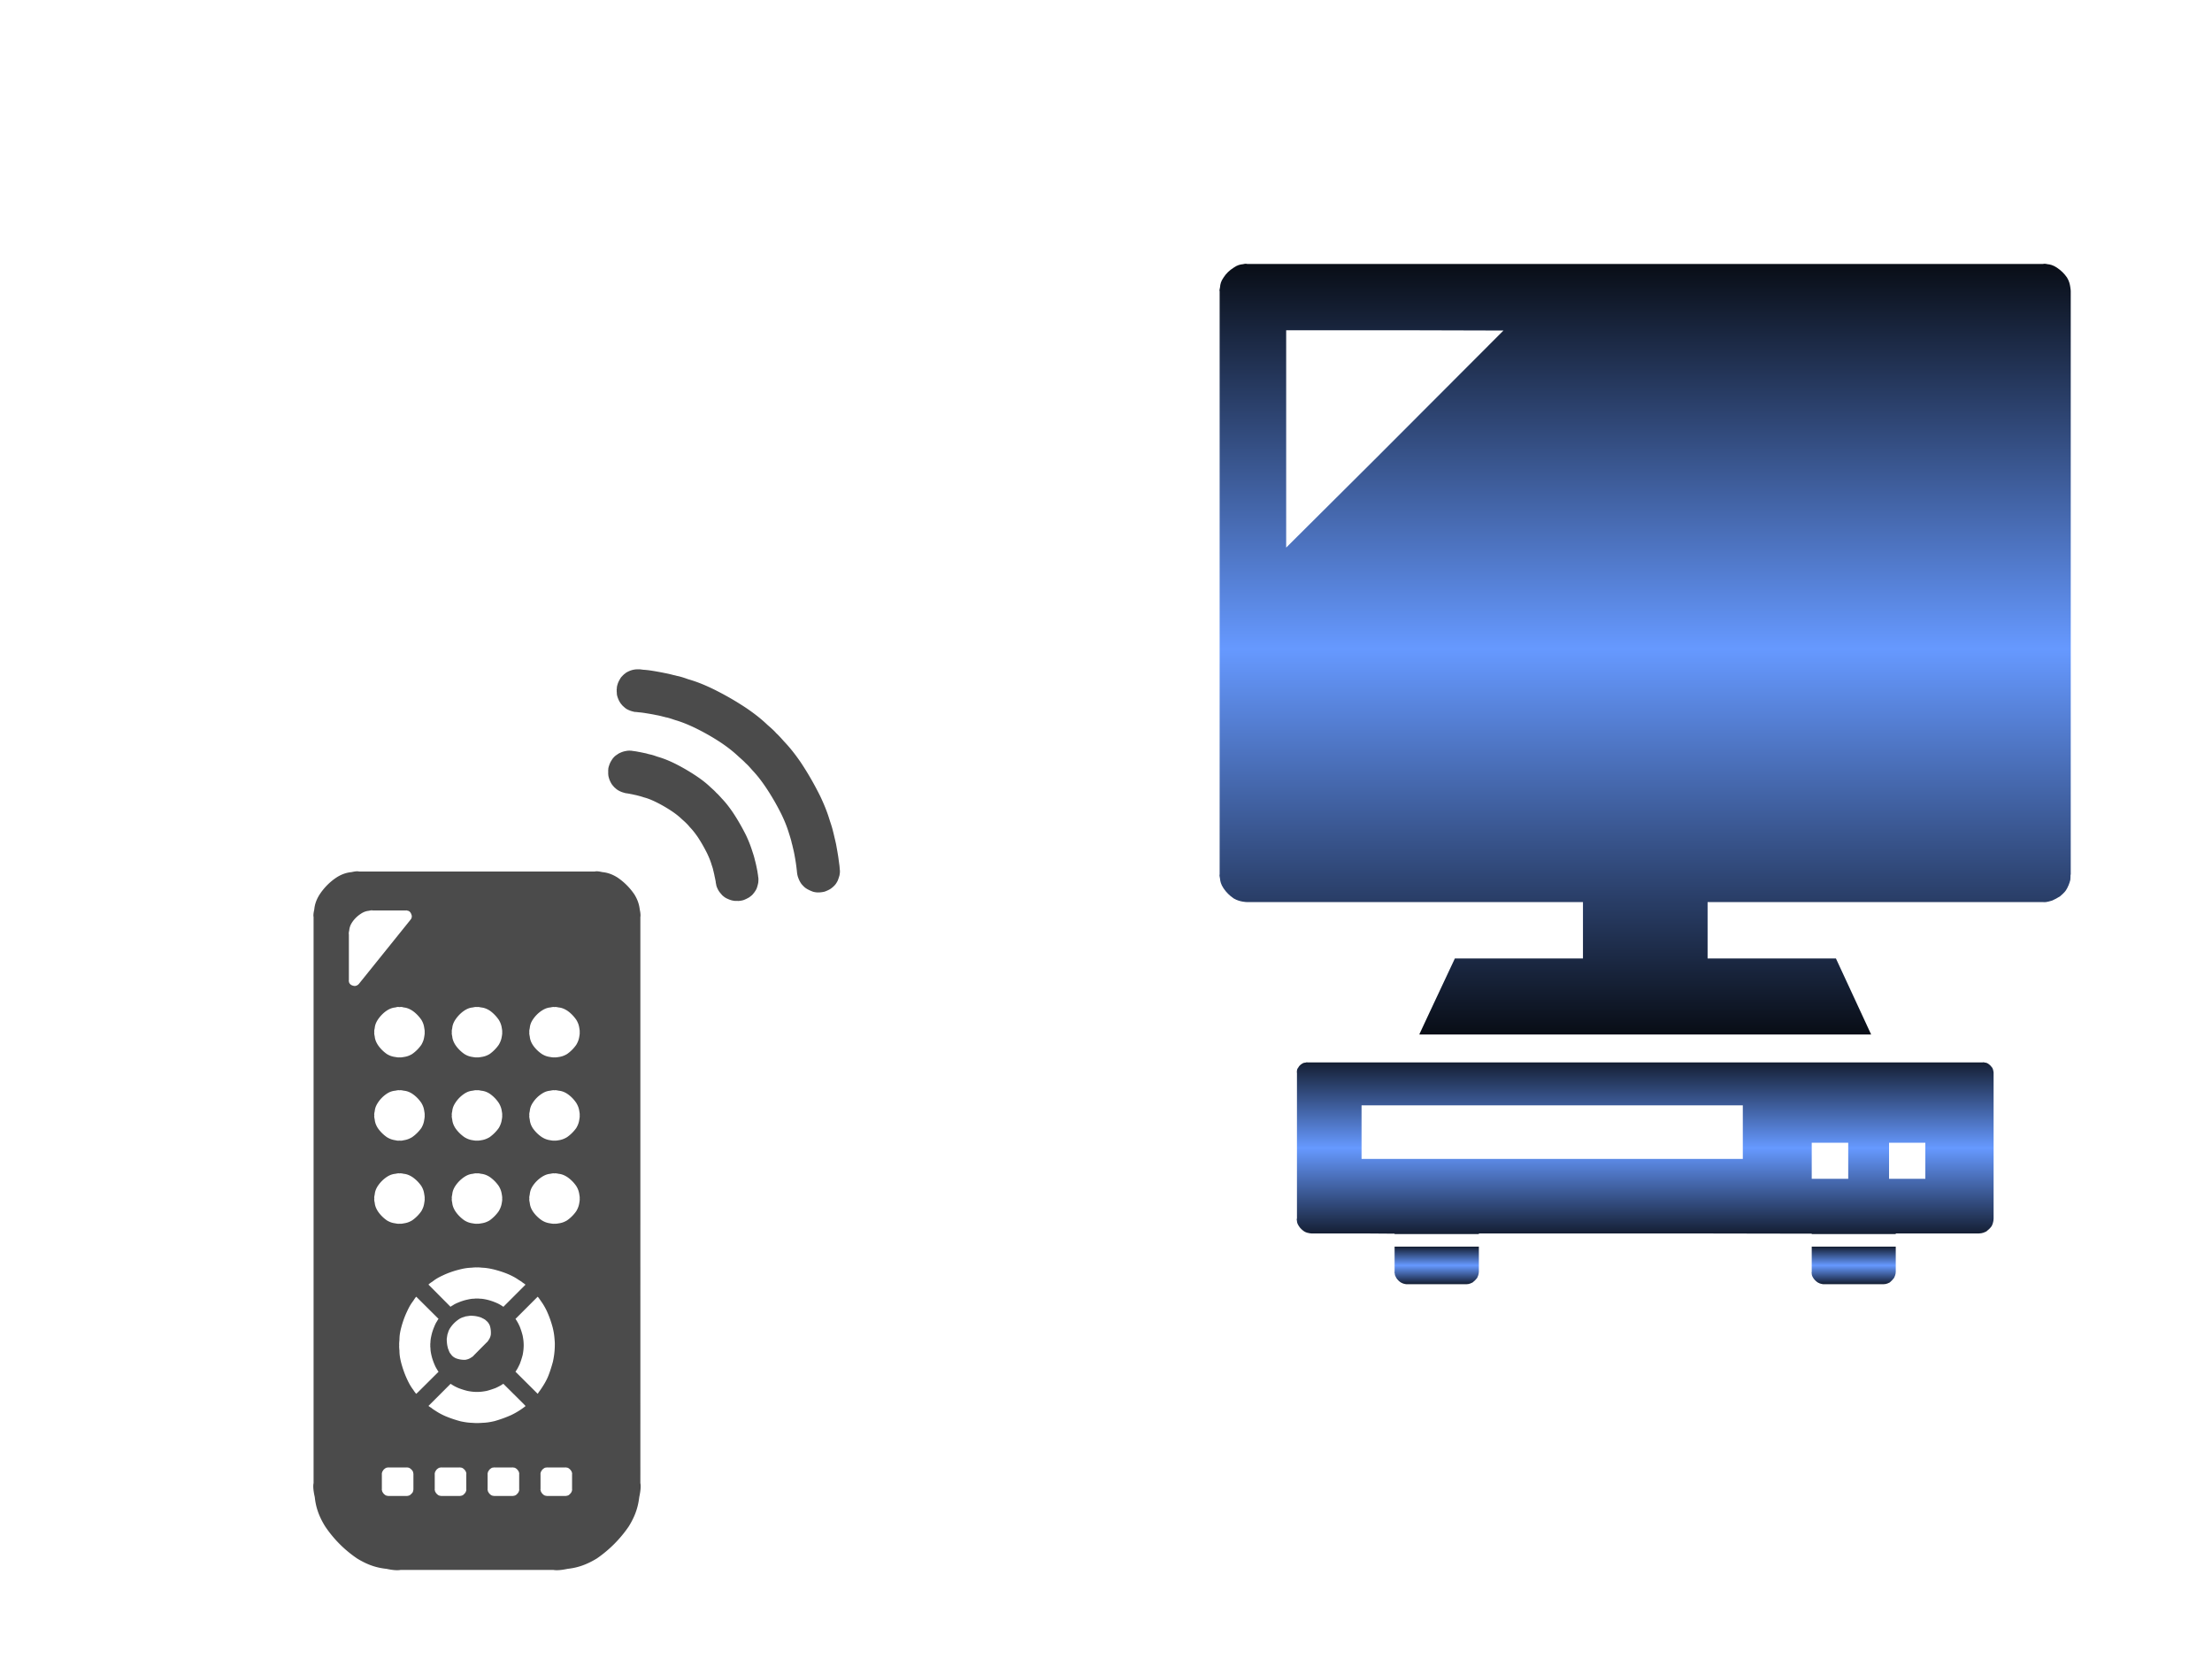
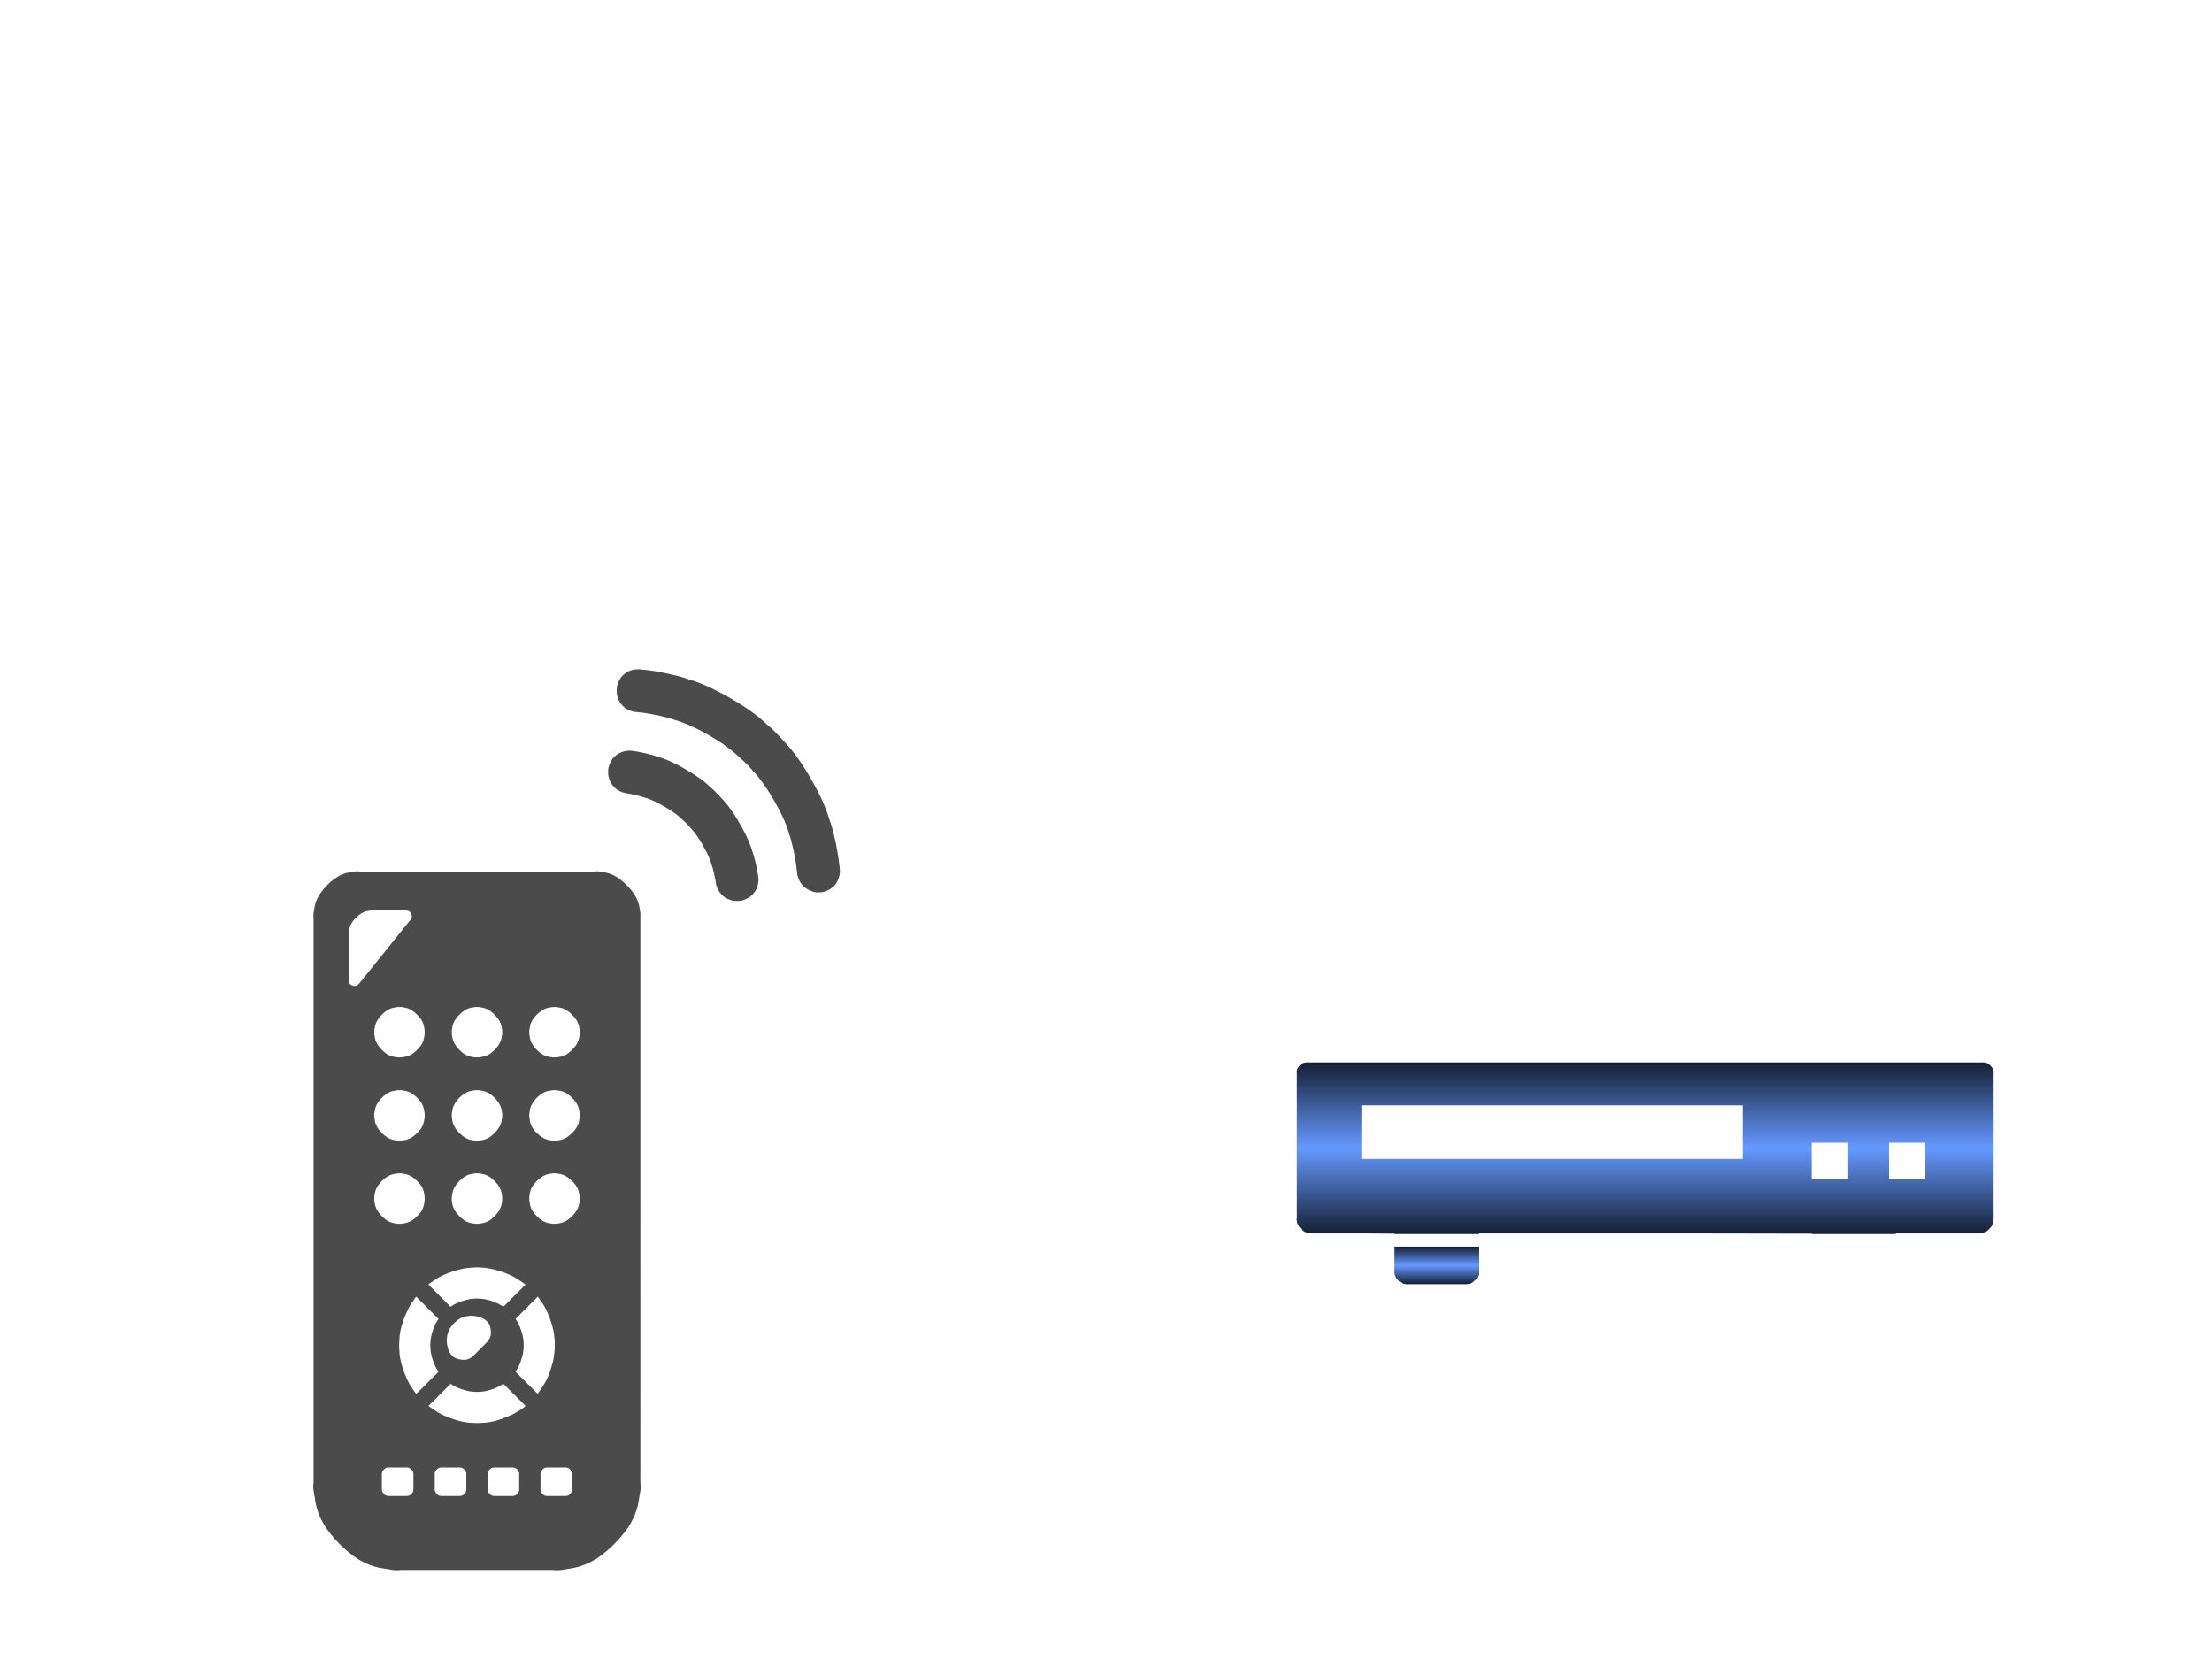
<svg xmlns="http://www.w3.org/2000/svg" xmlns:xlink="http://www.w3.org/1999/xlink" image-rendering="optimizeSpeed" baseProfile="basic" viewBox="0 0 640 480">
  <defs>
    <linearGradient id="a">
      <stop offset="0" />
      <stop offset=".5" stop-color="#69f" />
      <stop offset="1" />
    </linearGradient>
    <linearGradient id="b" xlink:href="#a" x1=".5" y1="-.045" x2=".5" y2="1.045" />
    <linearGradient id="c" xlink:href="#a" x1=".497" y1="-.12" x2=".497" y2="1.12" />
    <linearGradient id="d" xlink:href="#a" x1=".5" y1="-.124" x2=".5" y2="1.124" />
    <linearGradient id="e" xlink:href="#a" x1=".497" y1="-.12" x2=".497" y2="1.12" />
    <g id="f" fill="#4b4b4b">
      <path d="M401.75 92.5c-.19-.81-.56-2.5-1.87-6.31-1.07-3.56-2.5-7.75-5.5-14.06-3.32-6.69-7-13.13-11.13-19.32-4-5.81-6.94-9.18-9.44-11.81-2.68-3.06-3.93-4.25-4.5-4.75-.56-.69-1.75-1.94-4.81-4.56-2.69-2.56-6.06-5.5-11.81-9.44-6.25-4.19-12.69-7.87-19.31-11.12-6.38-3.07-10.57-4.5-14.07-5.5-3.81-1.38-5.56-1.75-6.31-1.88-.25-.06-.81-.25-2.06-.5-1.19-.31-2.63-.69-4.88-1.12-2.43-.5-4.81-.94-7.25-1.32-2.31-.37-3.81-.5-5-.56-1.37-.19-1.87-.25-2.12-.25h-1c-.56 0-1.25 0-2.25.19a11.3 11.3 0 0 0-3.19 1.06c-.94.44-1.5.81-1.87 1.19-.5.31-.75.56-.82.69-.12.06-.31.18-.68.68-.44.38-.88.88-1.38 1.82-.56.93-1.06 1.93-1.37 3.06-.32 1-.38 1.62-.38 2.25-.12.56-.12.87-.06 1v.44c-.06.06 0 .31.06.93 0 .5 0 1.13.31 2.13.32 1 .69 2 1.25 2.94.44.81.88 1.31 1.25 1.75.32.43.5.56.63.68.06.07.19.19.62.57.32.31.75.68 1.5 1.18.82.44 1.63.82 2.57 1.13.81.25 1.37.37 1.87.5.5.06.69.06.81.06.19 0 .69.06 1.75.19.94.06 2.07.19 3.94.5 1.94.31 3.88.62 5.88 1.06 1.81.31 2.93.63 3.93.88s1.44.37 1.69.43c.63.07 2 .44 5.06 1.5 2.82.82 6.19 2 11.32 4.44 5.37 2.63 10.56 5.56 15.56 8.94 4.62 3.19 7.31 5.56 9.5 7.62 2.44 2.13 3.44 3.13 3.87 3.63.5.37 1.5 1.37 3.69 3.87 2 2.13 4.38 4.88 7.56 9.57 3.32 4.93 6.32 10.12 9 15.5 2.44 5.06 3.57 8.43 4.44 11.31 1 3.06 1.31 4.44 1.44 5.12.06.19.19.57.44 1.63.18.87.5 2 .87 3.81.38 1.88.69 3.75 1 5.69.25 1.75.38 2.87.5 3.87.13 1 .13 1.44.19 1.69 0 .06 0 .31.12.88.07.43.19 1.06.5 1.93.32.88.69 1.75 1.19 2.63.44.75.81 1.25 1.19 1.62.31.38.5.57.62.63.07.06.19.31.69.69.38.31.94.75 1.88 1.25.93.5 1.93.93 3 1.31.93.25 1.62.31 2.18.37h1c.13 0 .38 0 1-.06.57-.06 1.19-.12 2.25-.37 1.07-.38 2.07-.82 3.07-1.38.87-.56 1.37-1 1.81-1.37.44-.44.62-.63.75-.69.06-.13.25-.31.62-.75.32-.44.69-1 1.19-1.94.44-1.06.75-2.06 1.06-3.12.19-1.07.25-1.69.25-2.25 0-.63-.06-.88-.06-1-.06-.32-.06-.88-.19-2.19-.18-1.25-.37-2.75-.68-5-.38-2.44-.82-4.88-1.25-7.25-.5-2.31-.88-3.75-1.13-4.88-.31-1.31-.44-1.87-.5-2.06z" />
      <path d="M357.13 108c-.13-.56-.38-1.69-1.25-4.25-.75-2.37-1.69-5.19-3.69-9.44-2.25-4.5-4.75-8.87-7.5-13-2.69-3.93-4.63-6.18-6.31-7.93-1.82-2.07-2.69-2.88-3.07-3.19-.37-.44-1.18-1.31-3.18-3.06-1.82-1.75-4.07-3.69-7.94-6.32-4.19-2.81-8.5-5.31-12.94-7.5-4.31-2.06-7.12-3-9.5-3.68-2.56-.94-3.69-1.19-4.19-1.25-.12-.07-.43-.13-1-.25-.56-.19-1.18-.38-2.25-.57-1.18-.25-2.31-.5-3.43-.68-1.13-.25-1.82-.32-2.32-.38-.62-.12-.93-.12-1-.12-.12-.07-.37-.13-1-.13-.62-.06-1.31-.06-2.37.13-1.19.18-2.31.5-3.38 1-1 .43-1.56.81-2 1.18-.56.32-.81.5-.87.63-.13.06-.38.19-.75.69-.44.37-.88.93-1.44 1.87-.62.94-1.12 2-1.44 3.13-.37 1-.43 1.68-.43 2.31-.07.56-.07.87 0 1v.44c-.07.06-.07.31 0 .93 0 .5.06 1.13.37 2.13.25 1 .69 1.94 1.19 2.87.44.82.87 1.32 1.25 1.75.37.44.56.63.69.75 0 .07.18.19.56.5.31.32.69.63 1.44 1.13.75.44 1.5.81 2.37 1.12.75.25 1.25.38 1.69.5.44.13.69.13.81.19.06-.06.25 0 .69.06.37.07.87.13 1.69.32.75.12 1.56.31 2.37.5.69.12 1.19.25 1.56.37.38.06.57.13.69.19.38.06 1.13.25 3 .87 1.69.44 3.69 1.13 6.75 2.63 3.19 1.56 6.19 3.31 9.19 5.31 2.75 1.88 4.31 3.25 5.62 4.5 1.44 1.25 2 1.81 2.32 2.13.25.25.87.81 2.12 2.31 1.19 1.25 2.56 2.81 4.5 5.62 1.94 2.94 3.69 6 5.31 9.25 1.44 3 2.13 5 2.63 6.69.62 1.81.81 2.56.87 3 0 .06.07.25.19.69.06.37.19.81.38 1.62.12.75.31 1.57.5 2.38.12.75.25 1.19.31 1.62.06.38.06.57.06.69 0 .06.06.31.19.81.06.44.12.94.44 1.75.31.75.68 1.57 1.18 2.32.44.68.82 1.06 1.13 1.43.25.32.44.5.5.57.06.06.19.31.69.68.37.32.87.75 1.75 1.25.93.44 1.87.88 2.93 1.19.94.25 1.5.31 2.07.38h1.43c.13 0 .38.06 1.07 0 .56-.07 1.25-.13 2.31-.44 1.06-.38 2.06-.88 3.06-1.44.88-.56 1.44-1.06 1.88-1.44.43-.43.62-.68.68-.75.07-.12.25-.31.63-.81.37-.5.75-1.06 1.25-2.06.44-1.13.69-2.19.94-3.31.12-1.13.12-1.82.12-2.38-.06-.69-.12-.94-.12-1.06-.07-.13-.07-.44-.13-1-.12-.56-.19-1.25-.37-2.31-.25-1.19-.44-2.25-.69-3.38-.25-1.12-.44-1.81-.56-2.31-.19-.63-.25-.88-.25-.94zM266.25 114.94h-134c-.62-.19-1.75-.25-4.19.31-2.43.25-5.25.88-8.75 3.13-3.75 2.5-6.93 5.75-9.43 9.5-2.25 3.5-2.88 6.31-3.13 8.75-.56 2.43-.5 3.56-.37 4.18v321.75c-.25 1.07-.38 3.32.68 8 .5 4.57 1.69 9.88 5.94 16.69a67.428 67.428 0 0 0 18.06 18.13c6.75 4.18 12.07 5.43 16.75 5.93 4.63 1 6.88.82 8 .63h86.94c1.06.19 3.31.37 8-.63 4.56-.5 9.88-1.75 16.69-5.93 7.06-4.88 13.19-11 18.06-18.13 4.25-6.81 5.44-12.12 6-16.69 1-4.68.88-6.93.63-8V140.81c.12-.62.18-1.75-.32-4.18-.31-2.44-.93-5.25-3.12-8.75-2.56-3.75-5.81-7-9.5-9.5-3.56-2.25-6.38-2.88-8.75-3.13-2.5-.56-3.63-.5-4.19-.31zm-45.12 284.31c.12-.19.37-.5.87-1.31.44-.75.94-1.69 1.63-3.19.62-1.69 1.18-3.37 1.62-5.12.31-1.69.44-2.82.5-3.75.06-1 .06-1.44.06-1.63 0-.25 0-.69-.06-1.69-.06-.93-.19-2.06-.5-3.68-.44-1.82-1-3.5-1.62-5.13-.69-1.56-1.19-2.5-1.63-3.19-.5-.87-.75-1.18-.87-1.31l12.62-12.62c.25.18.75.81 1.75 2.31.94 1.31 2.06 2.94 3.44 5.81 1.37 3 2.5 6.13 3.37 9.44.75 3.06.94 5.12 1.07 6.94.18 1.87.12 2.68.12 3.12 0 .31 0 1.13-.12 2.88-.13 1.56-.32 3.43-.94 6.37-.81 3-1.75 6-2.94 8.88-1.19 2.62-2.19 4.18-3 5.43-.87 1.38-1.31 1.94-1.5 2.25-.06 0-.06.07-.12.19-.13.06-.19.19-.32.38-.18.18-.25.37-.37.62-.19.19-.25.31-.31.44-.13.06-.13.06-.13.12l-12.62-12.56zm2.12 66.75c0 .06.06.25 0 .63-.06.31-.19.75-.5 1.31-.37.56-.87 1-1.37 1.44-.57.31-1 .37-1.32.43-.37.07-.56.07-.62.07h-10.25c-.13 0-.31 0-.63-.07-.37-.06-.81-.12-1.31-.43-.56-.44-1.06-.88-1.37-1.44-.38-.56-.5-1-.5-1.31-.13-.38-.13-.57-.07-.63v-8.44c-.06-.12-.06-.31.07-.62 0-.38.12-.81.5-1.31.31-.63.81-1.07 1.37-1.44.5-.38.94-.44 1.31-.44.32-.12.5-.12.63-.06h10.25c.06-.06.25-.06.62.06.32 0 .75.06 1.32.44.5.37 1 .81 1.37 1.44.31.5.44.93.5 1.31.06.31 0 .5 0 .62V466zm-30.06 0c0 .06.06.25 0 .63-.06.31-.19.75-.5 1.31-.38.56-.88 1-1.38 1.44-.56.31-1 .37-1.31.43-.37.07-.56.07-.62.07h-10.25c-.13 0-.32 0-.63-.07-.37-.06-.81-.12-1.31-.43-.56-.44-1.06-.88-1.38-1.44-.37-.56-.5-1-.5-1.31-.12-.38-.12-.57-.06-.63v-8.44c-.06-.12-.06-.31.06-.62 0-.38.13-.81.5-1.31.32-.63.82-1.07 1.38-1.44.5-.38.94-.44 1.31-.44.31-.12.5-.12.63-.06h10.25c.06-.06.25-.06.62.06.31 0 .75.06 1.31.44.5.37 1 .81 1.38 1.44.31.5.44.93.5 1.31.06.31 0 .5 0 .62V466zM163 409.5c-1-1.31-2.06-2.94-3.37-5.75-1.44-3.06-2.57-6.25-3.44-9.5-.81-3.12-1-5.25-1-6.94-.19-1.87-.19-2.68-.13-3.06-.06-.44-.06-1.25.13-3.12 0-1.82.19-3.88 1-6.94.87-3.31 2-6.44 3.44-9.44 1.31-2.87 2.43-4.5 3.43-5.81.94-1.5 1.44-2.13 1.69-2.31l12.69 12.62c-.19.13-.44.44-.88 1.31-.5.69-1 1.63-1.62 3.19-.69 1.63-1.25 3.31-1.63 5.13-.37 1.62-.5 2.75-.5 3.68-.12 1-.12 1.44-.06 1.69-.06.19-.06.63.06 1.63 0 .93.13 2.06.5 3.75.38 1.75.94 3.43 1.63 5.12.62 1.5 1.12 2.44 1.62 3.19.44.81.69 1.12.88 1.31l-11.5 11.44-1.19 1.12c-.31-.25-.81-.87-1.75-2.31zm66.25-110.94c.13-1.37.44-2.93 1.69-4.87 1.37-2.06 3.12-3.81 5.25-5.19 1.94-1.25 3.44-1.62 4.81-1.75 1.31-.31 1.94-.31 2.31-.19.32-.12.94-.12 2.32.19 1.31.13 2.81.5 4.81 1.75 2.06 1.38 3.81 3.13 5.25 5.19 1.19 1.94 1.56 3.5 1.75 4.87.25 1.32.25 2 .19 2.32.06.31.06.93-.19 2.31-.19 1.31-.56 2.81-1.75 4.81a21.121 21.121 0 0 1-5.25 5.25c-2 1.19-3.5 1.5-4.81 1.69-1.38.25-2 .25-2.32.19-.37.06-1 .06-2.31-.19-1.37-.19-2.87-.5-4.81-1.69-2.13-1.44-3.88-3.19-5.25-5.25-1.25-2-1.56-3.5-1.69-4.81-.31-1.38-.31-2-.19-2.31-.12-.32-.12-1 .19-2.32zM241 267.69c-1.37-.19-2.87-.56-4.81-1.75a19.65 19.65 0 0 1-5.25-5.19c-1.25-2-1.56-3.56-1.69-4.87-.31-1.38-.31-2-.19-2.32-.12-.37-.12-1 .19-2.31.13-1.37.44-2.87 1.69-4.81 1.37-2.13 3.12-3.88 5.25-5.25 1.94-1.25 3.44-1.56 4.81-1.69 1.31-.31 1.94-.31 2.31-.19.32-.12.94-.12 2.32.19 1.31.13 2.81.44 4.81 1.69 2.06 1.37 3.81 3.12 5.25 5.25 1.19 1.94 1.56 3.44 1.75 4.81.25 1.31.25 1.94.19 2.31.06.32.06.94-.19 2.32-.19 1.31-.56 2.87-1.75 4.87-1.44 2-3.19 3.75-5.25 5.19-2 1.19-3.5 1.56-4.81 1.75-1.38.25-2 .25-2.32.19-.37.06-1 .06-2.31-.19zm0-47.31c-1.37-.19-2.87-.5-4.81-1.69-2.13-1.44-3.88-3.19-5.25-5.25-1.25-2-1.56-3.5-1.69-4.81-.31-1.38-.31-2-.19-2.32-.12-.37-.12-1 .19-2.31.13-1.37.44-2.87 1.69-4.81 1.37-2.06 3.12-3.88 5.25-5.25 1.94-1.25 3.44-1.63 4.81-1.75 1.31-.31 1.94-.31 2.31-.19.32-.12.94-.12 2.32.19 1.31.12 2.81.5 4.81 1.75 2.06 1.37 3.81 3.19 5.25 5.25 1.19 1.94 1.56 3.44 1.75 4.81.25 1.31.25 1.94.19 2.31.06.32.06.94-.19 2.32-.19 1.31-.56 2.81-1.75 4.81a21.121 21.121 0 0 1-5.25 5.25c-2 1.19-3.5 1.5-4.81 1.69-1.38.25-2 .25-2.32.18-.37.07-1 .07-2.31-.18zm-43.62 169.68c-.13.19-.44.57-1.32 1.07-.81.56-1.87 1.12-3.5 1.37-1.81.06-3.62-.25-5.25-.87-1.56-.69-2.31-1.5-2.87-2.32-.69-.81-.88-1.25-.94-1.5-.06-.12-.19-.31-.31-.81-.25-.44-.44-1-.63-1.87-.25-1-.37-2.07-.43-3.07-.07-1-.07-1.68.06-2.18.06-.63.12-.88.19-.94-.07-.25 0-.69.37-1.63.25-1 .63-2.06 1.69-3.5 1.12-1.56 2.44-2.87 4-4 1.44-1.06 2.5-1.43 3.5-1.68.94-.38 1.37-.44 1.62-.38.13-.06.38-.12 1.07-.19.56-.12 1.25-.18 2.37-.06 1.13.06 2.19.25 3.31.56 1 .25 1.57.5 2.07.82.5.18.68.31.81.43.19.07.62.25 1.31.94.69.56 1.44 1.31 2.06 2.81.5 1.57.69 3.32.57 5.07-.25 1.56-.82 2.5-1.38 3.31-.5.81-.87 1.12-1.06 1.25l-7.31 7.37zm16.87-27.68c-.19-.19-.5-.44-1.31-.88-.75-.5-1.69-1-3.19-1.62-1.69-.69-3.37-1.25-5.12-1.63-1.69-.37-2.82-.5-3.69-.5-1.06-.12-1.5-.12-1.69-.06-.25-.06-.69-.06-1.62.06-.94 0-2.07.13-3.69.5-1.81.38-3.56.94-5.19 1.63-1.56.62-2.5 1.12-3.19 1.62-.87.44-1.18.69-1.31.88l-11.5-11.57-1.06-1.06c.25-.31.81-.81 2.31-1.75 1.25-1 2.88-2.12 5.75-3.44 3-1.43 6.19-2.56 9.5-3.37 3.06-.81 5.19-1 6.94-1.06 1.81-.19 2.62-.19 3.06-.13.38-.06 1.19-.06 2.94.13 1.56.06 3.44.25 6.37.93 3 .75 6 1.69 8.88 2.94 2.62 1.19 4.19 2.13 5.5 3.06 1.37.82 2 1.25 2.25 1.5l.12.13c.07 0 .19.12.44.25.19.12.38.25.56.44.13.12.25.18.38.25.06.06.12.06.19.12l-12.63 12.63zm-17.31-142c-1.38-.19-2.88-.5-4.81-1.69-2.07-1.44-3.82-3.19-5.19-5.25-1.25-2-1.63-3.5-1.75-4.81-.31-1.38-.31-2-.19-2.32-.12-.37-.12-1 .19-2.31.12-1.37.5-2.87 1.75-4.81 1.37-2.06 3.12-3.88 5.19-5.25 1.93-1.25 3.43-1.63 4.81-1.75 1.31-.31 1.94-.31 2.31-.19.31-.12.94-.12 2.31.19 1.32.12 2.88.5 4.88 1.75 2 1.37 3.75 3.19 5.19 5.25 1.18 1.94 1.56 3.44 1.75 4.81.25 1.31.25 1.94.18 2.31.07.32.07.94-.18 2.32-.19 1.31-.57 2.81-1.75 4.81a21.935 21.935 0 0 1-5.19 5.25c-2 1.19-3.56 1.5-4.88 1.69-1.37.25-2 .25-2.31.18-.37.07-1 .07-2.31-.18zm4.62 19.12c1.32.13 2.88.44 4.88 1.69 2 1.37 3.75 3.12 5.19 5.25 1.18 1.94 1.56 3.44 1.75 4.81.25 1.31.25 1.94.18 2.31.07.32.07.94-.18 2.32-.19 1.31-.57 2.87-1.75 4.87-1.44 2-3.19 3.75-5.19 5.19-2 1.19-3.56 1.56-4.88 1.75-1.37.25-2 .25-2.31.19-.37.06-1 .06-2.31-.19-1.38-.19-2.88-.56-4.81-1.75-2.07-1.44-3.82-3.19-5.19-5.19-1.25-2-1.63-3.56-1.75-4.87-.31-1.38-.31-2-.19-2.32-.12-.37-.12-1 .19-2.31.12-1.37.5-2.87 1.75-4.81 1.37-2.13 3.12-3.88 5.19-5.25 1.93-1.25 3.43-1.56 4.81-1.69 1.31-.31 1.94-.31 2.31-.19.31-.12.94-.12 2.31.19zm0 47.25c1.32.13 2.88.5 4.88 1.75 2 1.38 3.75 3.13 5.19 5.19 1.18 1.94 1.56 3.5 1.75 4.87.25 1.32.25 2 .18 2.32.07.31.07.93-.18 2.31-.19 1.31-.57 2.81-1.75 4.81a21.935 21.935 0 0 1-5.19 5.25c-2 1.19-3.56 1.5-4.88 1.69-1.37.25-2 .25-2.31.19-.37.06-1 .06-2.31-.19-1.38-.19-2.88-.5-4.81-1.69-2.07-1.44-3.82-3.19-5.19-5.25-1.25-2-1.63-3.5-1.75-4.81-.31-1.38-.31-2-.19-2.31-.12-.32-.12-1 .19-2.32.12-1.37.5-2.93 1.75-4.87 1.37-2.06 3.12-3.81 5.19-5.19 1.93-1.25 3.43-1.62 4.81-1.75 1.31-.31 1.94-.31 2.31-.19.31-.12.94-.12 2.31.19zm-44-47.25c1.32.13 2.82.44 4.82 1.69 2.06 1.37 3.81 3.12 5.25 5.25 1.18 1.94 1.5 3.44 1.68 4.81.25 1.31.25 1.94.19 2.31.06.32.06.94-.19 2.32-.18 1.31-.5 2.87-1.68 4.87-1.44 2-3.19 3.75-5.25 5.19-2 1.19-3.5 1.56-4.82 1.75-1.18.31-1.68.25-2.31.19-.69.06-1.12.12-2.31-.19-1.38-.19-2.94-.56-4.88-1.75-2.06-1.44-3.81-3.19-5.18-5.19-1.25-2-1.63-3.56-1.75-4.87-.32-1.38-.32-2-.19-2.32-.13-.37-.13-1 .19-2.31.12-1.37.5-2.87 1.75-4.81 1.37-2.13 3.12-3.88 5.18-5.25 1.94-1.25 3.5-1.56 4.88-1.69 1.31-.31 2-.31 2.31-.19.31-.12.94-.12 2.31.19zm-4.62-19.12c-1.38-.19-2.94-.5-4.88-1.69-2.06-1.44-3.81-3.19-5.18-5.25-1.25-2-1.63-3.5-1.75-4.81-.32-1.38-.32-2-.19-2.32-.13-.37-.13-1 .19-2.31.12-1.37.5-2.87 1.75-4.81 1.37-2.06 3.12-3.88 5.18-5.25 1.94-1.25 3.5-1.63 4.88-1.75 1.19-.38 1.62-.31 2.31-.19.63-.12 1.13-.19 2.31.19 1.32.12 2.82.5 4.82 1.75 2.06 1.37 3.81 3.19 5.25 5.25 1.18 1.94 1.5 3.44 1.68 4.81.25 1.31.25 1.94.19 2.31.06.32.06.94-.19 2.32-.18 1.31-.5 2.81-1.68 4.81a21.121 21.121 0 0 1-5.25 5.25c-2 1.19-3.5 1.5-4.82 1.69-1.37.25-2 .25-2.31.18-.31.07-1 .07-2.31-.18zm4.62 66.37c1.32.13 2.82.5 4.82 1.75 2.06 1.38 3.81 3.13 5.25 5.19 1.18 1.94 1.5 3.5 1.68 4.87.25 1.32.25 2 .19 2.32.06.31.06.93-.19 2.31-.18 1.31-.5 2.81-1.68 4.81a21.121 21.121 0 0 1-5.25 5.25c-2 1.19-3.5 1.5-4.82 1.69-1.18.25-1.68.25-2.31.19-.69.06-1.12.06-2.31-.19-1.38-.19-2.94-.5-4.88-1.69-2.06-1.44-3.81-3.19-5.18-5.25-1.25-2-1.63-3.5-1.75-4.81-.32-1.38-.32-2-.19-2.31-.13-.32-.13-1 .19-2.32.12-1.37.5-2.93 1.75-4.87 1.37-2.06 3.12-3.81 5.18-5.19 1.94-1.25 3.5-1.62 4.88-1.75 1.31-.31 2-.31 2.31-.19.31-.12.94-.12 2.31.19zm-25.43-107.94c-.07.07-.25.32-.63.57-.44.31-.94.56-1.69.62-.87-.06-1.68-.31-2.37-.81-.63-.56-.88-1.06-.94-1.56-.19-.5-.12-.75-.06-.82v-26.12c-.06-.31-.13-.94.19-2.19.12-1.31.43-2.81 1.62-4.62 1.31-2 3-3.63 5-4.94 1.81-1.19 3.25-1.56 4.56-1.69 1.25-.31 1.88-.31 2.19-.19h19c.06-.06.31-.06.75.13.44.06.94.19 1.44.75s.81 1.31 1 2.12c.06.69-.06 1.13-.25 1.57-.19.37-.38.56-.44.68l-29.37 36.5zm13.06 278.75c-.06-.12-.06-.31.06-.62 0-.38.13-.81.5-1.31.31-.63.81-1.07 1.38-1.44.5-.38.93-.44 1.31-.44.31-.12.5-.12.62-.06h10.25c.07-.06.25-.06.63.06.31 0 .69.06 1.25.44.5.37 1 .81 1.44 1.44.31.5.37.93.43 1.31.07.31.07.5.07.62V466c0 .06 0 .25-.07.63-.06.31-.12.75-.43 1.31-.44.56-.94 1-1.44 1.44-.56.31-.94.37-1.25.43-.38.07-.56.07-.63.07h-10.25c-.12 0-.31 0-.62-.07-.38-.06-.81-.12-1.31-.43-.57-.44-1.07-.88-1.38-1.44-.37-.56-.5-1-.5-1.31-.12-.38-.12-.57-.06-.63v-8.44zm39.06-51.43c.13.06.44.31 1.31.81.69.44 1.63.94 3.19 1.62 1.63.63 3.38 1.19 5.19 1.63 1.62.31 2.75.44 3.69.5.93.06 1.37.06 1.62.06.19 0 .63 0 1.69-.06.87-.06 2-.19 3.69-.5 1.75-.44 3.43-1 5.12-1.63 1.5-.68 2.44-1.18 3.19-1.62.81-.5 1.12-.75 1.31-.81l11.5 11.43 1.13 1.19c-.25.25-.88.75-2.32 1.75-1.37.94-3 2-5.81 3.38-3.06 1.37-6.19 2.5-9.44 3.43-3.12.75-5.18.94-6.93 1-1.94.13-2.75.13-3.13.13-.37 0-1.19 0-2.87-.13-1.63-.06-3.57-.25-6.44-.87-3.06-.81-6-1.81-8.81-3-2.69-1.19-4.25-2.19-5.5-3-1.44-.88-2-1.38-2.25-1.56l-.13-.13c-.12-.06-.25-.19-.44-.25-.25-.12-.37-.25-.56-.37-.25-.19-.37-.25-.44-.32l-.12-.12 12.56-12.56zm51.13 51.43c-.07-.12-.07-.31.06-.62 0-.38.12-.81.5-1.31.31-.63.81-1.07 1.37-1.44.5-.38.94-.44 1.32-.44.31-.12.5-.12.62-.06h10.25c.06-.06.25-.06.63.06.31 0 .75.06 1.31.44.5.37 1 .81 1.37 1.44.32.5.44.93.5 1.31.07.31 0 .5 0 .62V466c0 .06.07.25 0 .63-.06.31-.18.75-.5 1.31-.37.56-.87 1-1.37 1.44-.56.31-1 .37-1.31.43-.38.07-.57.07-.63.07h-10.25c-.12 0-.31 0-.62-.07-.38-.06-.82-.12-1.32-.43-.56-.44-1.06-.88-1.37-1.44-.38-.56-.5-1-.5-1.31-.13-.38-.13-.57-.06-.63v-8.44z" />
    </g>
  </defs>
-   <path fill="url(#b)" d="M591.13 76.38H360.88c-.19-.07-.57-.13-1.25.06-.75.06-1.63.25-2.69 1-1.19.75-2.19 1.69-2.94 2.87-.75 1.07-.94 1.94-1 2.75-.19.75-.19 1.07-.12 1.25V253c-.07.13-.07.5.12 1.31.06.69.25 1.57 1 2.69.75 1.13 1.75 2.13 2.94 2.94 1.06.62 1.94.81 2.69.94.68.12 1.06.12 1.25.12H458v16.31h-37.06l-7.19 15.32-3.06 6.56v.12h130.69l-10.19-22h-37.13V261h97.07c.06 0 .31.06.81 0 .44-.06 1-.19 1.81-.44.81-.37 1.56-.75 2.31-1.25.63-.5 1-.93 1.32-1.25.31-.37.37-.5.43-.56 0-.06.07-.19.25-.44.13-.25.25-.5.44-.93.19-.5.38-1 .5-1.5.06-.5.06-.88.06-1.13 0-.31 0-.44.07-.5V84.31c0-.18 0-.5-.13-1.25-.12-.81-.31-1.68-.94-2.75-.81-1.18-1.81-2.12-2.93-2.87-1.13-.75-2-.94-2.69-1-.81-.19-1.19-.13-1.31-.06zm-219 82.06V95.56H409l26 .07-36.69 36.75-26.18 26.06z" />
  <path fill="url(#c)" d="M424.31 371.56c.07 0 .19 0 .57-.06.31-.06.68-.19 1.18-.44.5-.37.94-.81 1.32-1.31.25-.5.37-.87.43-1.19.07-.37.07-.5.07-.56v-7.31H403.5V368c-.06.06-.06.19.06.56 0 .32.13.69.44 1.19s.75.94 1.31 1.31c.44.25.82.38 1.19.44.31.06.44.06.56.06h17.25z" />
  <path fill="url(#d)" d="M573.81 307.38H378.25c-.12-.07-.25 0-.5.06-.31 0-.62.06-1 .31-.44.25-.87.63-1.12 1.13-.32.37-.38.68-.38 1-.06.25-.06.37 0 .5v42.18c-.06.07-.12.25 0 .69 0 .38.13.88.56 1.5.38.63.94 1.13 1.57 1.56.56.32 1.06.44 1.5.5.37.07.62.07.75.07h15.5l8.37.06v.12h24.38v-.18h62.43l33.88.06v.12h24.31v-.18h24.06c.07 0 .25 0 .69-.07.38-.06.81-.18 1.44-.5.56-.43 1.12-.93 1.56-1.56.31-.62.44-1.12.5-1.5.06-.44.06-.62.06-.69v-42.18c0-.07 0-.19-.06-.44-.06-.31-.12-.69-.37-1.06-.32-.44-.69-.82-1.07-1.07-.43-.31-.81-.37-1.06-.37-.31-.13-.44-.13-.44-.06zm-179.87 27.93v-15.5h110.31v15.5H393.94zm130.25 5.75v-10.43h10.56v10.43h-10.56zm22.37 0v-10.43h10.5v10.43h-10.5z" />
-   <path fill="url(#e)" d="M524.19 368c-.06.06-.06.19 0 .56 0 .32.12.69.44 1.19.31.5.75.94 1.31 1.31.44.25.81.38 1.19.44.31.06.43.06.56.06h17.25c.06 0 .25 0 .62-.06.32-.06.69-.19 1.19-.44.44-.37.88-.81 1.25-1.31.25-.5.38-.87.44-1.19.06-.37.06-.5.06-.56v-7.31h-24.31V368z" />
  <use xlink:href="#f" transform="matrix(.509 0 0 .509 36.582 193.658)" />
</svg>